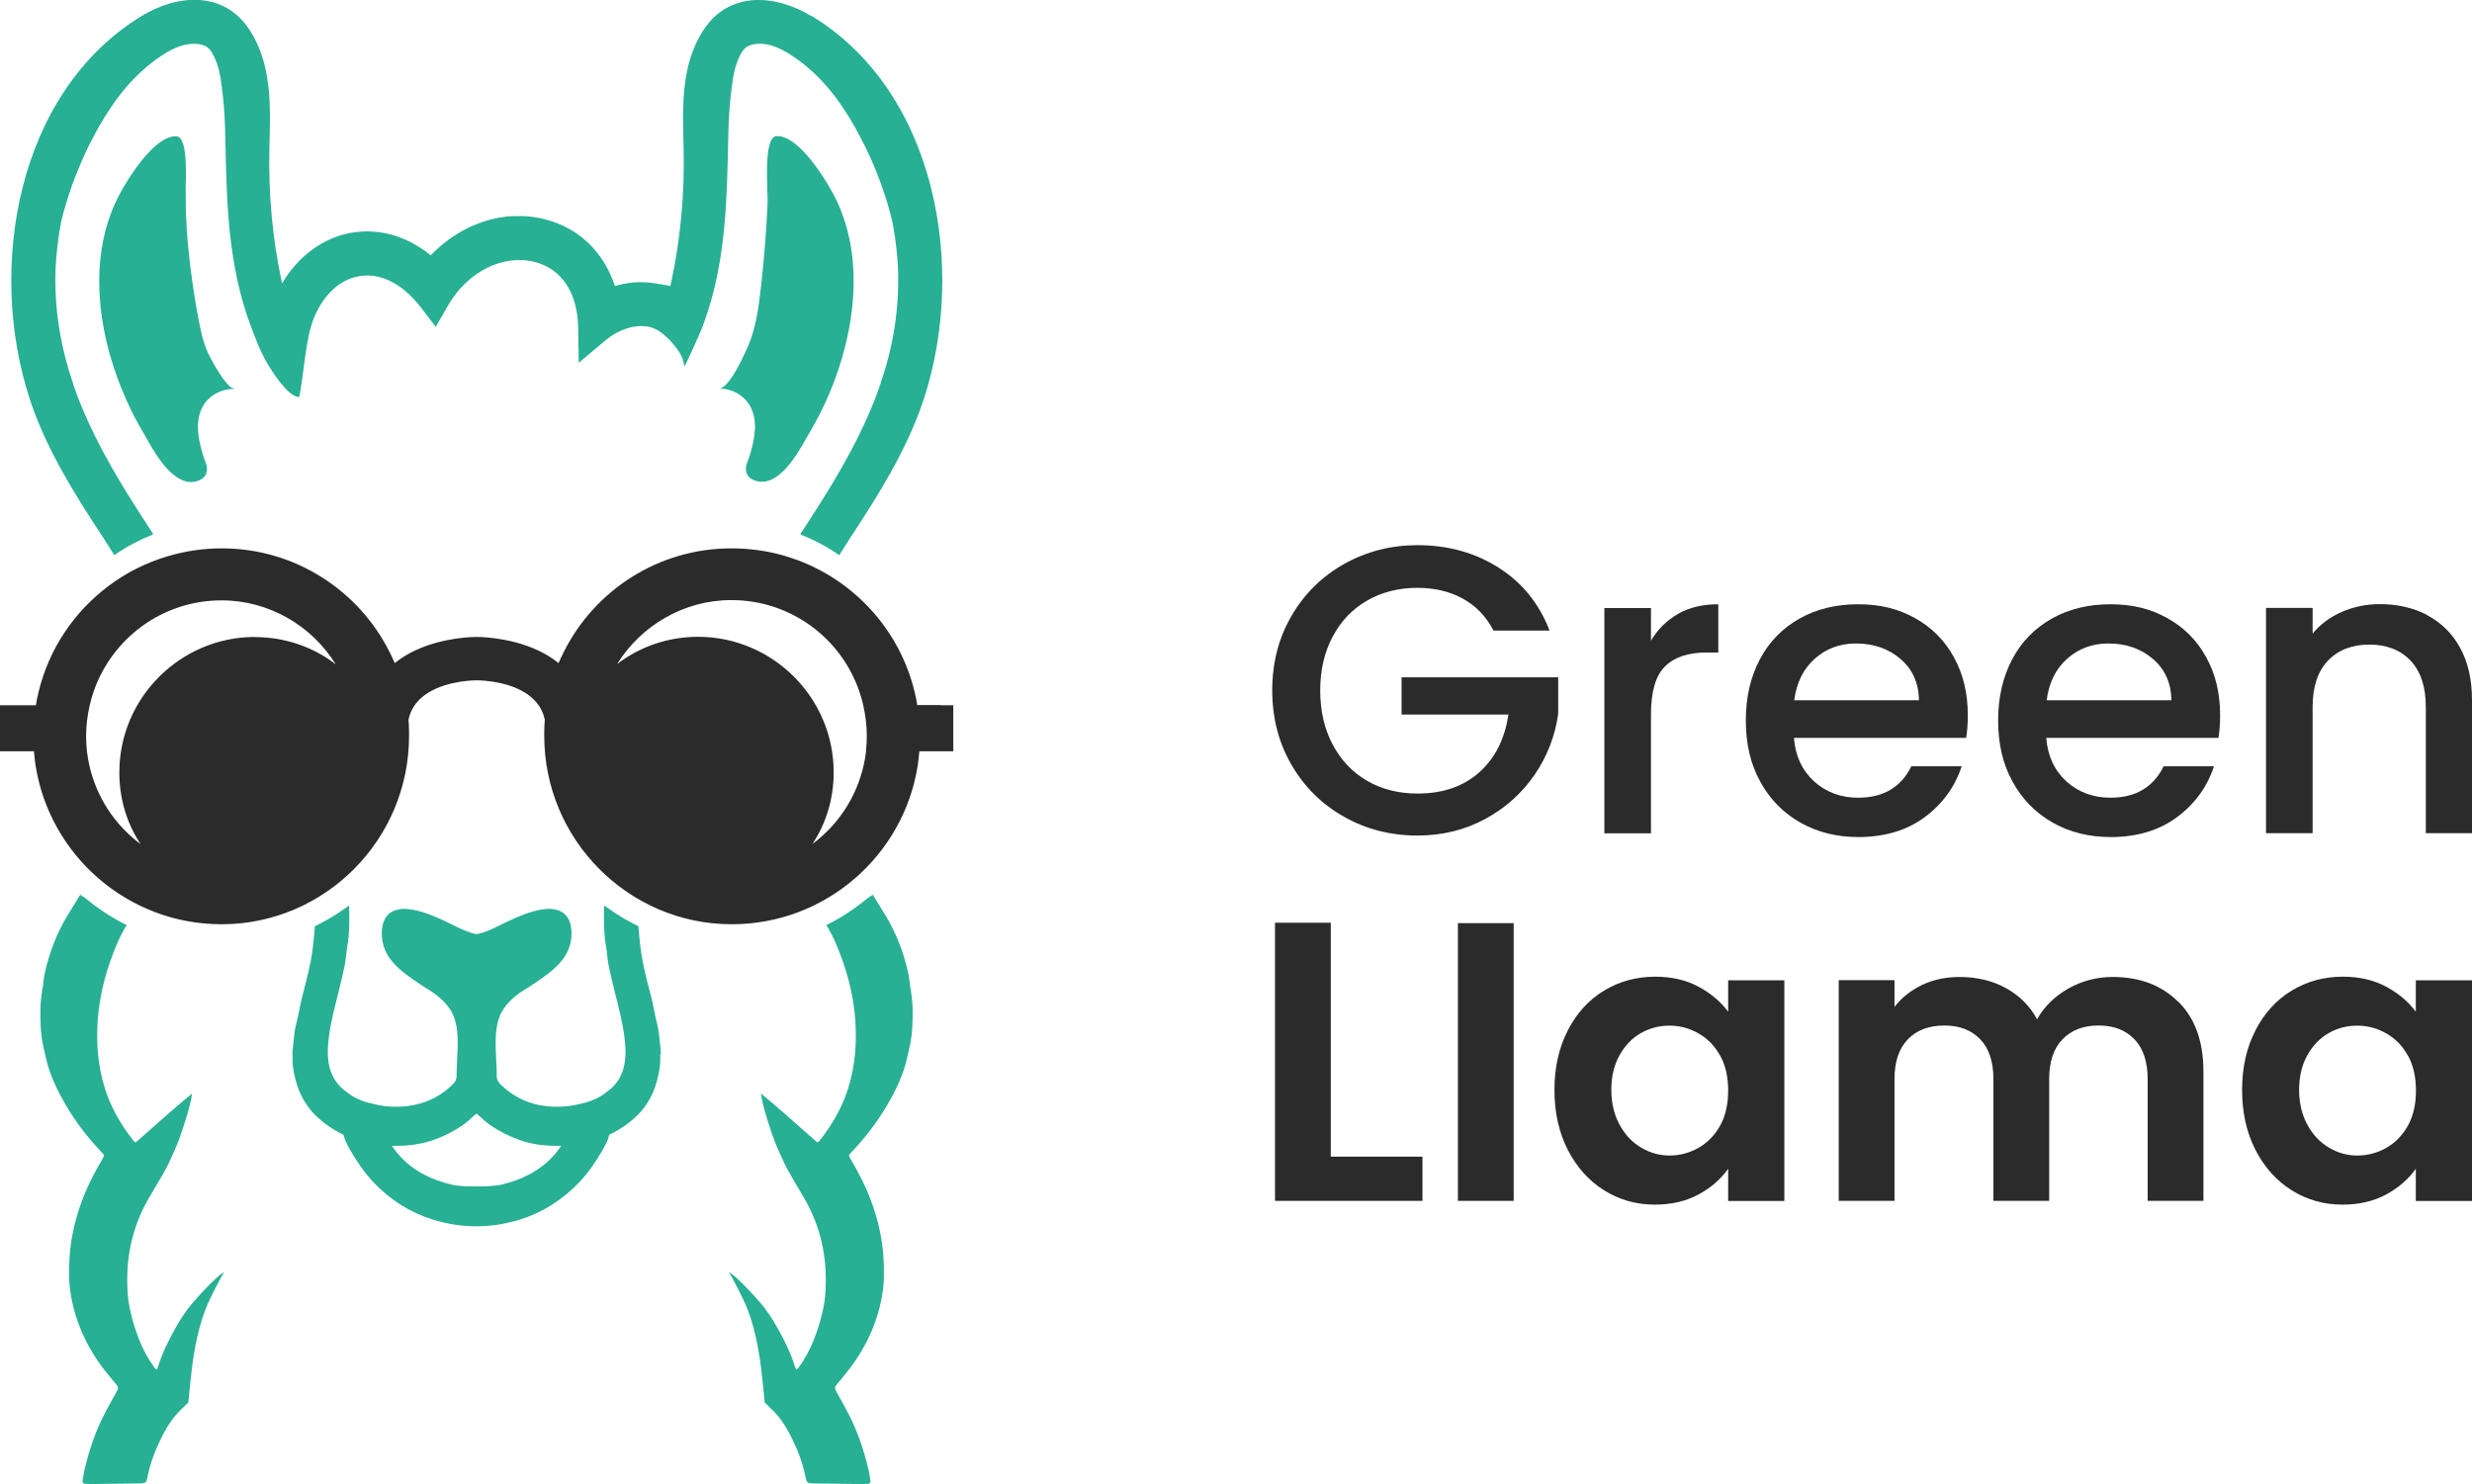
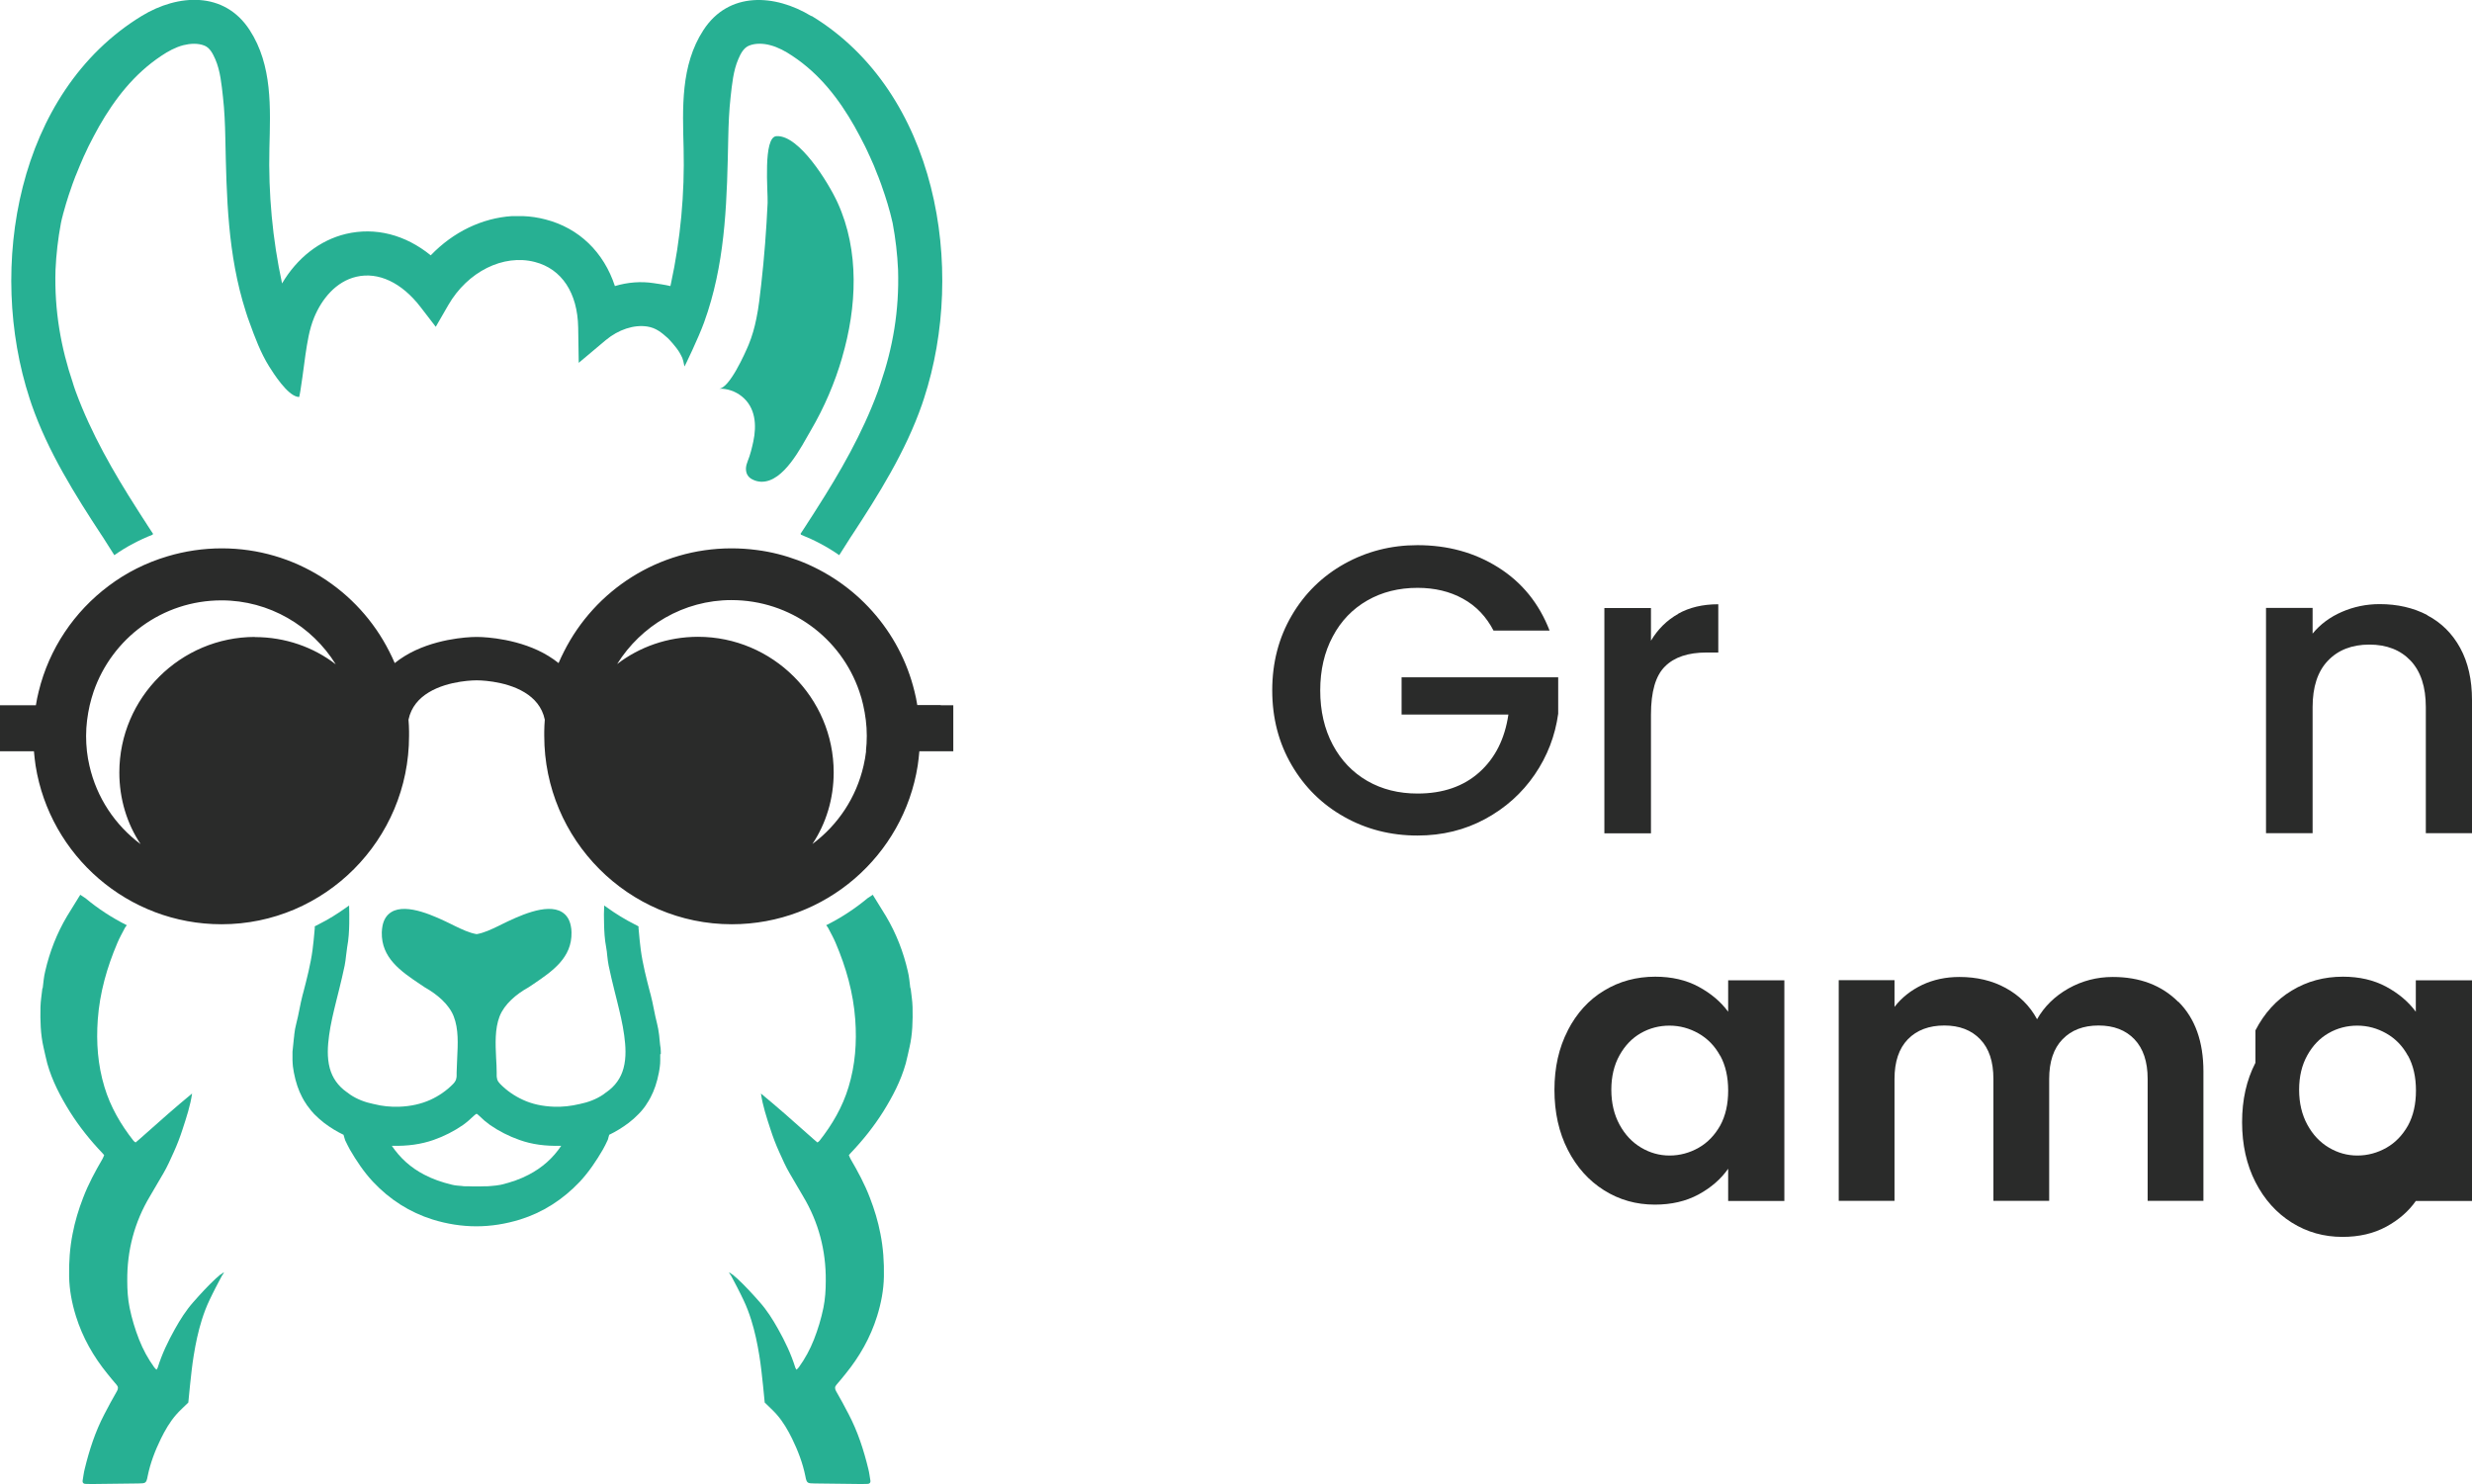
<svg xmlns="http://www.w3.org/2000/svg" id="Logo_Artwork" data-name="Logo Artwork" viewBox="0 0 177.73 106.73">
  <defs>
    <style>
      .cls-1 {
        fill: #27b093;
      }

      .cls-2 {
        fill: #2a2b2a;
      }
    </style>
  </defs>
  <g>
    <path class="cls-2" d="M107.39,45.36c-.53-1.02-1.26-1.79-2.21-2.31-.94-.52-2.03-.78-3.26-.78-1.35,0-2.56.3-3.62.91-1.06.61-1.89,1.47-2.48,2.59-.6,1.12-.9,2.41-.9,3.88s.3,2.77.9,3.9c.6,1.13,1.43,1.99,2.48,2.6,1.06.61,2.26.91,3.62.91,1.82,0,3.3-.51,4.44-1.53,1.14-1.02,1.83-2.4,2.09-4.15h-7.68v-2.68h11.26v2.62c-.22,1.59-.78,3.05-1.69,4.38-.91,1.33-2.1,2.4-3.56,3.19-1.46.79-3.08,1.19-4.87,1.19-1.92,0-3.68-.45-5.26-1.34-1.59-.89-2.85-2.13-3.78-3.72-.93-1.59-1.4-3.38-1.4-5.38s.47-3.79,1.4-5.38c.93-1.59,2.2-2.83,3.79-3.72,1.6-.89,3.35-1.34,5.25-1.34,2.18,0,4.11.53,5.81,1.6,1.7,1.07,2.93,2.58,3.69,4.54h-4.03Z" />
    <path class="cls-2" d="M120.64,44.14c.81-.46,1.78-.69,2.9-.69v3.47h-.85c-1.31,0-2.31.33-2.98,1-.68.67-1.01,1.82-1.01,3.47v8.53h-3.35v-16.2h3.35v2.35c.49-.82,1.14-1.47,1.96-1.93Z" />
-     <path class="cls-2" d="M141.36,53.06h-12.38c.1,1.29.58,2.33,1.44,3.12.86.78,1.92,1.18,3.18,1.18,1.8,0,3.08-.75,3.82-2.26h3.62c-.49,1.49-1.38,2.71-2.66,3.66-1.28.95-2.88,1.43-4.78,1.43-1.55,0-2.94-.35-4.16-1.04-1.23-.7-2.19-1.68-2.88-2.94-.7-1.26-1.04-2.73-1.04-4.4s.34-3.13,1.01-4.4,1.63-2.24,2.85-2.93c1.23-.69,2.63-1.03,4.22-1.03s2.89.33,4.09,1c1.2.67,2.13,1.6,2.79,2.81.67,1.21,1,2.59,1,4.16,0,.61-.04,1.16-.12,1.65ZM137.97,50.36c-.02-1.24-.46-2.23-1.32-2.97-.86-.74-1.93-1.12-3.21-1.12-1.16,0-2.15.37-2.97,1.1-.82.74-1.31,1.73-1.47,2.98h8.97Z" />
-     <path class="cls-2" d="M159.5,53.06h-12.38c.1,1.29.58,2.33,1.44,3.12.86.78,1.92,1.18,3.18,1.18,1.8,0,3.08-.75,3.82-2.26h3.62c-.49,1.49-1.38,2.71-2.66,3.66-1.28.95-2.88,1.43-4.78,1.43-1.55,0-2.94-.35-4.16-1.04-1.23-.7-2.19-1.68-2.88-2.94-.7-1.26-1.04-2.73-1.04-4.4s.34-3.13,1.01-4.4,1.63-2.24,2.85-2.93c1.23-.69,2.63-1.03,4.22-1.03s2.89.33,4.09,1c1.2.67,2.13,1.6,2.79,2.81.67,1.21,1,2.59,1,4.16,0,.61-.04,1.16-.12,1.65ZM156.12,50.36c-.02-1.24-.46-2.23-1.32-2.97-.86-.74-1.93-1.12-3.21-1.12-1.16,0-2.15.37-2.97,1.1s-1.31,1.73-1.47,2.98h8.97Z" />
    <path class="cls-2" d="M174.51,44.24c1.01.53,1.8,1.31,2.37,2.35.57,1.04.85,2.29.85,3.76v9.56h-3.32v-9.06c0-1.45-.36-2.56-1.09-3.34-.73-.77-1.72-1.16-2.97-1.16s-2.25.39-2.98,1.16c-.74.77-1.1,1.89-1.1,3.34v9.06h-3.35v-16.2h3.35v1.85c.55-.67,1.25-1.19,2.1-1.56.85-.37,1.76-.56,2.72-.56,1.27,0,2.42.26,3.43.79Z" />
  </g>
  <g>
-     <path class="cls-2" d="M95.68,83.17h6.59v3.18h-10.6v-20h4.01v16.82Z" />
-     <path class="cls-2" d="M108.83,66.38v19.97h-4.01v-19.97h4.01Z" />
    <path class="cls-2" d="M112.72,74.09c.64-1.24,1.51-2.2,2.61-2.86,1.1-.67,2.33-1,3.68-1,1.18,0,2.22.24,3.11.72.89.48,1.6,1.08,2.13,1.8v-2.26h4.04v15.87h-4.04v-2.32c-.52.74-1.23,1.36-2.13,1.85-.91.49-1.95.73-3.14.73-1.34,0-2.55-.34-3.65-1.03-1.1-.69-1.97-1.66-2.61-2.91-.64-1.25-.96-2.69-.96-4.31s.32-3.03.96-4.27ZM123.67,75.91c-.38-.7-.9-1.23-1.55-1.6s-1.35-.56-2.09-.56-1.43.18-2.06.54c-.63.36-1.14.89-1.53,1.59-.39.7-.59,1.52-.59,2.48s.2,1.79.59,2.51c.39.72.91,1.27,1.55,1.65.64.38,1.32.57,2.05.57s1.44-.19,2.09-.56,1.16-.91,1.55-1.6c.38-.7.57-1.53.57-2.51s-.19-1.81-.57-2.51Z" />
    <path class="cls-2" d="M156.63,72.04c1.19,1.19,1.79,2.86,1.79,5v9.31h-4.01v-8.77c0-1.24-.32-2.19-.95-2.85-.63-.66-1.49-.99-2.58-.99s-1.95.33-2.59.99-.96,1.61-.96,2.85v8.77h-4.01v-8.77c0-1.24-.31-2.19-.95-2.85-.63-.66-1.49-.99-2.58-.99s-1.98.33-2.62.99-.96,1.61-.96,2.85v8.77h-4.01v-15.87h4.01v1.92c.52-.67,1.18-1.19,1.99-1.58.81-.38,1.7-.57,2.68-.57,1.24,0,2.35.26,3.32.79s1.73,1.27,2.26,2.25c.52-.92,1.27-1.65,2.25-2.21.98-.55,2.05-.83,3.19-.83,1.95,0,3.52.6,4.71,1.79Z" />
-     <path class="cls-2" d="M162.16,74.09c.64-1.24,1.51-2.2,2.61-2.86,1.1-.67,2.33-1,3.68-1,1.18,0,2.22.24,3.11.72.89.48,1.6,1.08,2.13,1.8v-2.26h4.04v15.87h-4.04v-2.32c-.52.74-1.23,1.36-2.13,1.85-.91.49-1.95.73-3.14.73-1.34,0-2.55-.34-3.65-1.03-1.1-.69-1.97-1.66-2.61-2.91-.64-1.25-.96-2.69-.96-4.31s.32-3.03.96-4.27ZM173.12,75.91c-.38-.7-.9-1.23-1.55-1.6s-1.35-.56-2.09-.56-1.43.18-2.06.54c-.63.36-1.14.89-1.53,1.59-.39.7-.59,1.52-.59,2.48s.2,1.79.59,2.51c.39.72.91,1.27,1.55,1.65.64.38,1.32.57,2.05.57s1.44-.19,2.09-.56,1.16-.91,1.55-1.6c.38-.7.57-1.53.57-2.51s-.19-1.81-.57-2.51Z" />
+     <path class="cls-2" d="M162.16,74.09c.64-1.24,1.51-2.2,2.61-2.86,1.1-.67,2.33-1,3.68-1,1.18,0,2.22.24,3.11.72.89.48,1.6,1.08,2.13,1.8v-2.26h4.04v15.87h-4.04c-.52.74-1.23,1.36-2.13,1.85-.91.49-1.95.73-3.14.73-1.34,0-2.55-.34-3.65-1.03-1.1-.69-1.97-1.66-2.61-2.91-.64-1.25-.96-2.69-.96-4.31s.32-3.03.96-4.27ZM173.12,75.91c-.38-.7-.9-1.23-1.55-1.6s-1.35-.56-2.09-.56-1.43.18-2.06.54c-.63.36-1.14.89-1.53,1.59-.39.7-.59,1.52-.59,2.48s.2,1.79.59,2.51c.39.72.91,1.27,1.55,1.65.64.38,1.32.57,2.05.57s1.44-.19,2.09-.56,1.16-.91,1.55-1.6c.38-.7.57-1.53.57-2.51s-.19-1.81-.57-2.51Z" />
  </g>
  <g>
    <g>
      <g>
        <path class="cls-1" d="M65.45,71.06c-.05-.41-.08-.82-.18-1.22-.32-1.4-.84-2.73-1.57-3.96-.31-.52-.64-1.02-.95-1.54l-.38.25c-.91.76-1.91,1.41-2.97,1.94.06.08.12.14.15.21.18.35.38.7.53,1.06.75,1.76,1.27,3.58,1.41,5.51.12,1.65,0,3.27-.48,4.85-.43,1.43-1.17,2.7-2.09,3.87-.04.05-.09.08-.15.12-.1-.08-.18-.15-.27-.23-.69-.61-1.38-1.22-2.07-1.83-.57-.49-1.13-.98-1.72-1.46.12.86.41,1.73.68,2.56.18.56.39,1.11.63,1.64s.47,1.06.76,1.55c.32.55.64,1.1.96,1.64,1.12,1.87,1.65,3.91,1.63,6.08,0,.65-.04,1.3-.17,1.94-.16.78-.39,1.54-.68,2.28-.28.71-.64,1.38-1.09,2-.04.06-.1.1-.16.17-.04-.07-.08-.1-.09-.15-.3-.97-.74-1.89-1.24-2.78-.38-.68-.79-1.33-1.31-1.92s-1.05-1.17-1.62-1.7c-.02-.02-.05-.04-.07-.06-.05-.04-.09-.08-.14-.12-.03-.03-.12-.12-.16-.12-.06-.04-.16-.14-.23-.14.04.08.1.15.15.23.15.29.31.57.46.87s.3.59.44.89c.22.46.4.94.55,1.42.26.83.44,1.68.58,2.55.12.72.19,1.44.27,2.17.04.42.08.85.12,1.22.32.32.62.58.88.88.45.52.79,1.11,1.09,1.72.42.86.76,1.75.95,2.68.1.54.15.53.69.54,1.11.01,2.22.03,3.33.04.16,0,.32,0,.48-.01.13-.01.2-.1.18-.23-.05-.28-.08-.57-.15-.84-.33-1.36-.76-2.69-1.41-3.93-.29-.56-.59-1.12-.91-1.67-.1-.18-.1-.32.04-.47.22-.25.43-.51.64-.77,1.01-1.24,1.79-2.61,2.27-4.15.29-.93.47-1.87.49-2.85.02-1.03-.05-2.06-.25-3.07-.17-.89-.43-1.75-.76-2.6-.37-.97-.86-1.88-1.38-2.77-.05-.09-.09-.19-.13-.29.06-.07.1-.11.14-.16.87-.91,1.65-1.89,2.32-2.95.68-1.09,1.28-2.23,1.63-3.48.1-.38.18-.77.27-1.16.22-.95.24-1.92.22-2.89-.01-.46-.09-.91-.14-1.37Z" />
        <path class="cls-1" d="M3.07,71.06c.05-.41.08-.82.18-1.22.32-1.4.84-2.73,1.57-3.96.31-.52.64-1.02.95-1.54l.38.25c.91.76,1.91,1.41,2.97,1.94-.06.08-.12.14-.15.21-.18.35-.38.7-.53,1.06-.75,1.76-1.27,3.58-1.41,5.51-.12,1.65,0,3.27.48,4.85.43,1.43,1.17,2.7,2.09,3.87.04.05.09.08.15.12.1-.08.18-.15.27-.23.69-.61,1.38-1.22,2.07-1.83.57-.49,1.13-.98,1.72-1.46-.12.86-.41,1.73-.68,2.56-.18.56-.39,1.11-.63,1.64s-.47,1.06-.76,1.55c-.32.55-.64,1.1-.96,1.64-1.12,1.87-1.65,3.91-1.63,6.08,0,.65.04,1.3.17,1.94.16.78.39,1.54.68,2.28.28.71.64,1.38,1.09,2,.04.06.1.1.16.17.04-.07.08-.1.09-.15.3-.97.74-1.89,1.24-2.78.38-.68.79-1.33,1.31-1.92s1.05-1.17,1.62-1.7c.02-.02.05-.04.07-.06.05-.04.09-.08.14-.12.03-.03.12-.12.16-.12.06-.04.16-.14.23-.14-.04.08-.1.15-.15.23-.15.29-.31.57-.46.87s-.3.59-.44.89c-.22.46-.4.94-.55,1.42-.26.83-.44,1.68-.58,2.55-.12.72-.19,1.44-.27,2.17-.04.42-.08.85-.12,1.22-.32.32-.62.58-.88.88-.45.52-.79,1.11-1.09,1.72-.42.86-.76,1.75-.95,2.68-.1.54-.15.53-.69.54-1.11.01-2.22.03-3.33.04-.16,0-.32,0-.48-.01-.13-.01-.2-.1-.18-.23.05-.28.08-.57.15-.84.33-1.36.76-2.69,1.41-3.93.29-.56.59-1.12.91-1.67.1-.18.1-.32-.04-.47-.22-.25-.43-.51-.64-.77-1.01-1.24-1.79-2.61-2.27-4.15-.29-.93-.47-1.87-.49-2.85-.02-1.03.05-2.06.25-3.07.17-.89.43-1.75.76-2.6.37-.97.86-1.88,1.38-2.77.05-.09.09-.19.13-.29-.06-.07-.1-.11-.14-.16-.87-.91-1.65-1.89-2.32-2.95-.68-1.09-1.28-2.23-1.63-3.48-.1-.38-.18-.77-.27-1.16-.22-.95-.24-1.92-.22-2.89.01-.46.09-.91.14-1.37Z" />
      </g>
      <path class="cls-1" d="M47.51,75.79c0-.06,0-.12,0-.18,0-.16-.02-.32-.05-.48-.02-.16-.04-.33-.05-.49,0-.09-.02-.18-.03-.28-.03-.25-.08-.51-.14-.76-.09-.34-.16-.69-.23-1.04-.07-.35-.14-.7-.23-1.04l-.04-.14c-.26-1-.53-2.04-.67-3.08-.06-.44-.1-.88-.14-1.33l-.03-.33h.05c-.1-.06-.2-.12-.31-.17-.7-.35-1.36-.76-1.99-1.21-.07-.05-.14-.1-.21-.15-.02.42-.03.86-.01,1.3.01.54.04,1.13.15,1.7.04.2.06.41.08.62.03.24.05.47.1.7.12.58.26,1.17.4,1.73l.2.8c.2.82.41,1.66.52,2.5.1.76.16,1.56-.05,2.35-.19.71-.6,1.28-1.21,1.71-.02.01-.04.03-.06.04-.07.05-.13.1-.2.15-.49.33-1.06.55-1.7.68,0,0,0,0-.01,0-.58.14-1.2.21-1.81.19-.83-.03-1.59-.19-2.25-.5-.61-.28-1.16-.66-1.63-1.14-.08-.09-.15-.17-.19-.27,0,0,0,0,0,0,0,0,0,0,0,0-.02-.03-.03-.07-.03-.11-.02-.06-.03-.13-.03-.2,0-.04,0-.09,0-.13v-.11c0-.33-.02-.68-.04-1.02-.05-1.04-.1-2.11.25-3.02.34-.87,1.2-1.6,2.07-2.08.12-.08.24-.16.36-.24,1.37-.93,2.78-1.89,2.74-3.72,0-.16-.02-.32-.05-.46-.09-.46-.3-.79-.64-1-1.12-.68-3.21.34-4.34.89l-.22.11c-.52.25-1.04.5-1.57.59-.53-.09-1.05-.34-1.57-.59l-.22-.11c-1.13-.55-3.22-1.57-4.34-.89-.34.21-.55.54-.64,1-.03.14-.04.29-.05.46-.04,1.84,1.37,2.8,2.74,3.72.12.08.24.16.36.24.87.49,1.73,1.21,2.07,2.08.36.92.3,1.99.25,3.02-.02.35-.03.69-.04,1.02v.11s0,.09,0,.13c0,.07-.01.14-.03.2,0,.04-.02.08-.03.11,0,0,0,0,0,0,0,0,0,0,0,0-.04.09-.1.18-.19.27-.47.48-1.02.86-1.63,1.14-.66.3-1.42.47-2.25.5-.62.02-1.23-.04-1.81-.19,0,0,0,0-.01,0-.64-.13-1.21-.35-1.7-.68-.07-.05-.14-.1-.2-.15-.02-.01-.04-.03-.06-.04-.61-.43-1.02-1.01-1.21-1.71-.21-.79-.15-1.6-.05-2.35.11-.84.32-1.68.52-2.5l.2-.8c.14-.57.28-1.15.4-1.73.05-.23.07-.47.1-.7.02-.21.05-.41.08-.62.11-.58.14-1.16.15-1.7.01-.44,0-.88-.01-1.3-.07.05-.14.1-.21.15-.63.45-1.29.86-1.99,1.21-.1.05-.2.11-.31.16h.05s-.03.35-.03.35c-.04.44-.08.89-.14,1.33-.14,1.04-.41,2.08-.67,3.08l-.04.14c-.09.34-.16.69-.23,1.04-.07.35-.14.7-.23,1.04-.07.25-.11.51-.14.76,0,.09-.02.19-.03.28-.01.16-.03.33-.05.49-.02.16-.04.32-.05.48,0,.06,0,.12,0,.18,0,.11,0,.23,0,.34,0,.03,0,.06,0,.1,0,.15.02.3.03.45.02.15.04.29.07.44.13.68.33,1.27.6,1.78.09.18.2.35.31.51,0,0,0,0,0,.01.1.14.21.28.32.42.02.03.05.05.07.08.05.06.11.12.16.18.22.22.46.44.72.64.45.34.91.62,1.39.85l.06.21c.02.07.04.13.06.19.11.23.22.45.34.67.46.79.99,1.59,1.65,2.3,1.22,1.3,2.66,2.21,4.29,2.72,1.03.32,2.09.49,3.15.49,1.06,0,2.11-.17,3.15-.49,1.63-.51,3.07-1.43,4.29-2.72.66-.71,1.19-1.51,1.65-2.3.12-.22.24-.44.34-.67.03-.06.05-.12.06-.19l.06-.21c.48-.23.95-.52,1.39-.85.26-.2.5-.41.72-.64.06-.06.11-.12.16-.17.02-.03.05-.05.07-.08.12-.14.22-.27.32-.42,0,0,0,0,0-.01.12-.17.22-.34.31-.51.27-.51.47-1.1.6-1.78.03-.14.05-.29.07-.44.02-.15.03-.3.03-.45,0-.03,0-.06,0-.1,0-.12,0-.23,0-.34ZM38.01,84.47c-.59.31-1.24.54-1.99.72-.23.05-.49.07-.71.09-.09,0-.17.01-.26.02-.01,0-.02,0-.03,0-.05,0-.11,0-.16,0-.1,0-.2,0-.31.01-.01,0-.03,0-.04,0-.08,0-.16,0-.25,0-.08,0-.17,0-.25,0-.01,0-.03,0-.04,0-.1,0-.21,0-.31-.01-.05,0-.11,0-.16,0-.01,0-.02,0-.03,0-.09,0-.17,0-.26-.02-.22-.02-.48-.03-.71-.09-.75-.18-1.4-.41-1.99-.72-.99-.51-1.75-1.21-2.34-2.08,1.14.03,2.11-.11,3-.42.77-.27,1.47-.63,2.11-1.07.28-.2.54-.43.78-.66.05-.05.11-.1.17-.15.01,0,.02.02.03.03.01,0,.02-.02.03-.03.06.05.11.1.17.15.24.24.5.46.78.66.64.44,1.34.8,2.11,1.07.89.32,1.85.45,3,.42-.59.88-1.36,1.57-2.34,2.08Z" />
      <path class="cls-2" d="M67.63,50.7h-1.68c-.05-.33-.12-.66-.2-.98-1.06-4.36-4.23-7.87-8.37-9.43-.94-.35-1.94-.61-2.97-.74-.6-.08-1.2-.12-1.82-.12-5.25,0-9.82,3.01-12.04,7.42-.14.27-.27.55-.39.83-.46-.37-.96-.67-1.47-.91-2.14-1-4.42-.97-4.42-.97,0,0-2.28-.03-4.42.97-.51.24-1.01.54-1.47.91-.12-.28-.25-.56-.39-.83-2.22-4.41-6.8-7.42-12.04-7.42-1.35,0-2.66.2-3.9.57-1.55.46-2.98,1.18-4.24,2.13-2.47,1.85-4.28,4.51-5.03,7.6-.08.32-.15.65-.2.98H0v3.31h2.44c.03.35.07.7.12,1.04,1.03,6.46,6.63,11.4,13.37,11.4,7.42,0,13.48-6.07,13.48-13.55,0-.11,0-.21,0-.32,0-.28-.02-.56-.04-.84.19-.92.76-1.54,1.45-1.96,1.46-.89,3.45-.87,3.45-.87,0,0,1.99-.02,3.45.87.69.42,1.26,1.04,1.45,1.96-.02.28-.04.56-.04.84,0,.11,0,.21,0,.32,0,7.48,6.07,13.55,13.48,13.55,6.75,0,12.35-4.94,13.37-11.4.05-.34.09-.69.12-1.04h2.44v-3.31h-.9ZM18.33,45.8c-5.33,0-9.75,4.35-9.75,9.75,0,1.9.55,3.68,1.53,5.15-1.84-1.37-3.16-3.35-3.68-5.64-.08-.34-.14-.69-.18-1.04-.04-.36-.06-.73-.06-1.1,0-.76.1-1.5.26-2.21.08-.33.17-.66.28-.98,1.32-3.82,4.93-6.56,9.2-6.56,3.43,0,6.5,1.84,8.21,4.6-1.59-1.23-3.62-1.96-5.82-1.96ZM62.27,54.01c-.04.35-.1.7-.18,1.04-.52,2.29-1.84,4.27-3.68,5.64.98-1.47,1.53-3.25,1.53-5.15,0-5.39-4.41-9.75-9.75-9.75-2.21,0-4.23.74-5.82,1.96,1.72-2.76,4.78-4.6,8.21-4.6,4.28,0,7.89,2.74,9.2,6.56.11.32.21.65.28.98.16.71.26,1.45.26,2.21,0,.37-.02.74-.06,1.1Z" />
    </g>
    <g>
-       <path class="cls-1" d="M16.84,27.94s-.03,0-.04,0c-.53-.1-1.46-1.81-1.67-2.21-.05-.09-.09-.17-.13-.26-.02-.03-.03-.07-.05-.1-.33-.73-.49-1.46-.65-2.27-.36-1.86-.62-3.74-.8-5.63-.05-.68-.1-1.36-.13-2.04-.02-.67-.01-1.33-.02-2,.05-1.45.06-3.6-.67-3.63,0,0-.02,0-.03,0-.93-.03-2.02,1.09-2.91,2.33,0,0-.01.02-.02.03-.63.88-1.15,1.81-1.43,2.43-1.59,3.47-1.38,7.52-.33,11.12.3,1.01.66,2.01,1.09,2.97.3.68.62,1.33.98,1.95,0,0,.11.19.11.19.02.03.03.06.05.09,0,.01.01.03.02.04.57.98,1.52,2.88,2.74,3.5.25.14.53.22.81.21.02,0,.02,0,.03,0,.21,0,.42-.06.61-.16.13-.07.25-.16.34-.28.1-.15.15-.34.14-.52,0-.18-.06-.36-.13-.53-.17-.44-.3-.93-.4-1.4-.25-1.16-.17-2.45.83-3.25.11-.09.24-.17.37-.24.39-.21.83-.32,1.27-.31,0,0,0,0,0,0h0Z" />
      <path class="cls-1" d="M58.32,1.15c-2.6-1.58-5.93-1.79-7.75,1.02-1.65,2.54-1.49,5.61-1.42,8.5.08,3.26-.22,6.53-.91,9.72,0,0-.02.1-.04.18-.36-.09-.93-.17-1.2-.21-.91-.14-1.86-.07-2.79.21-.8-2.44-2.58-4.17-4.99-4.79-.53-.14-1.07-.22-1.61-.24h-.81c-2.12.14-4.2,1.12-5.83,2.82-1.84-1.49-3.98-2.04-6.1-1.54-1.88.45-3.51,1.73-4.59,3.56-.69-3.19-.99-6.46-.91-9.72.07-2.89.23-5.96-1.42-8.5-1.82-2.81-5.15-2.6-7.75-1.02C1.19,6.63-.94,19.28,2.13,28.66c.05.14.09.28.14.42,1.17,3.38,3.12,6.49,5.07,9.46l.03.04c.28.45.57.89.85,1.34.85-.6,1.78-1.09,2.77-1.48,0,0-.01-.02-.02-.03.01,0,.03-.01.04-.02,0-.01-.02-.03-.03-.04-.12-.18-.24-.36-.36-.55-.05-.07-.09-.14-.14-.22-.08-.12-.16-.24-.24-.37-.06-.09-.12-.19-.18-.28-.06-.1-.13-.2-.19-.3-1.71-2.67-3.32-5.47-4.42-8.46h0c-.07-.2-.14-.39-.2-.59,0,0,0,0,0-.01-.87-2.56-1.35-5.24-1.26-8.16.05-1.12.18-2.25.39-3.37.04-.2.09-.41.15-.62,0-.03.01-.06.02-.08.05-.2.11-.4.17-.6,0-.01,0-.02.01-.04.13-.44.28-.89.44-1.34.01-.03.02-.06.03-.09.07-.2.15-.4.22-.59.01-.03.02-.06.04-.09.18-.45.37-.91.57-1.36.01-.03.03-.05.04-.08.09-.19.18-.39.27-.58.02-.04.04-.08.06-.12.1-.2.2-.4.31-.6,0-.01.01-.03.02-.04.12-.22.24-.44.36-.66,0-.01.02-.03.02-.04,1.15-2.01,2.53-3.79,4.48-5.09.49-.33,1.02-.62,1.59-.77.48-.12,1.05-.16,1.52.03.4.16.61.6.78.98.36.83.45,1.81.55,2.71.11.97.15,1.96.17,2.94.09,4.24.16,8.4,1.47,12.49.08.26.17.53.27.79.39,1.08.8,2.18,1.41,3.16.32.51,1.29,2.03,2.03,2.18.04,0,.08.02.12.02.07,0,.42-2.77.46-3.03.14-.93.27-1.82.63-2.7.55-1.33,1.57-2.58,3.03-2.92,1.59-.37,3.26.42,4.61,2.17l1.1,1.43.9-1.56c1.39-2.41,3.96-3.69,6.23-3.1,1.93.5,3.07,2.22,3.11,4.72l.04,2.53,1.94-1.63c.91-.76,2.03-1.13,2.99-.98.63.1,1.02.43,1.47.83.1.09.6.63.84,1.03.21.4.23.35.36,1.01,0,.05,1.02-2.08,1.41-3.16.09-.26.18-.52.27-.79,1.31-4.08,1.38-8.24,1.47-12.49.02-.98.06-1.96.17-2.94.1-.89.19-1.88.55-2.71.16-.38.38-.82.78-.98.47-.19,1.04-.16,1.52-.03.57.15,1.1.44,1.59.77,1.95,1.29,3.34,3.08,4.48,5.09,0,.01.02.03.02.04.12.22.24.44.36.66,0,.01.01.03.02.04.11.2.21.4.31.6.02.04.04.08.06.12.09.19.19.39.27.58.01.03.03.05.04.08.21.45.4.9.57,1.36.01.03.02.06.04.09.08.2.15.4.22.59.01.03.02.06.03.09.16.45.31.9.44,1.34,0,.01,0,.02.01.04.06.2.11.4.17.6,0,.03.01.06.02.08.05.21.1.41.15.62.21,1.12.34,2.25.39,3.37.09,2.93-.38,5.61-1.26,8.16,0,0,0,0,0,.01-.07.19-.13.39-.2.58h0c-1.1,3-2.71,5.8-4.42,8.47-.06.1-.13.2-.19.3-.06.09-.12.19-.18.28-.08.12-.16.24-.24.37-.05.07-.09.14-.14.22-.12.18-.24.36-.36.55,0,.01-.02.03-.03.04.01,0,.03.01.04.02,0,0-.01.02-.02.03.98.39,1.91.88,2.77,1.48.28-.45.57-.9.85-1.34l.03-.04c1.95-2.97,3.9-6.09,5.07-9.46.05-.14.1-.28.14-.42,3.07-9.38.94-22.03-8.07-27.51Z" />
      <path class="cls-1" d="M60.55,25.69c1.05-3.6,1.26-7.64-.33-11.12-.69-1.5-2.77-4.84-4.36-4.78-.01,0-.02,0-.03,0-.99.04-.61,4.02-.64,4.79-.09,1.96-.24,3.92-.46,5.87-.1.84-.18,1.66-.35,2.46-.13.64-.3,1.26-.56,1.89-.25.59-1.37,3.13-2.13,3.15.59-.02,1.18.18,1.64.55,1,.8,1.08,2.08.83,3.25-.1.46-.22.96-.4,1.4-.07.17-.12.35-.13.53,0,.18.03.37.14.52.08.12.21.22.34.28.19.1.4.15.61.16,0,0,.02,0,.02,0,1.62.03,2.87-2.52,3.56-3.7.96-1.64,1.72-3.41,2.25-5.24Z" />
    </g>
  </g>
</svg>